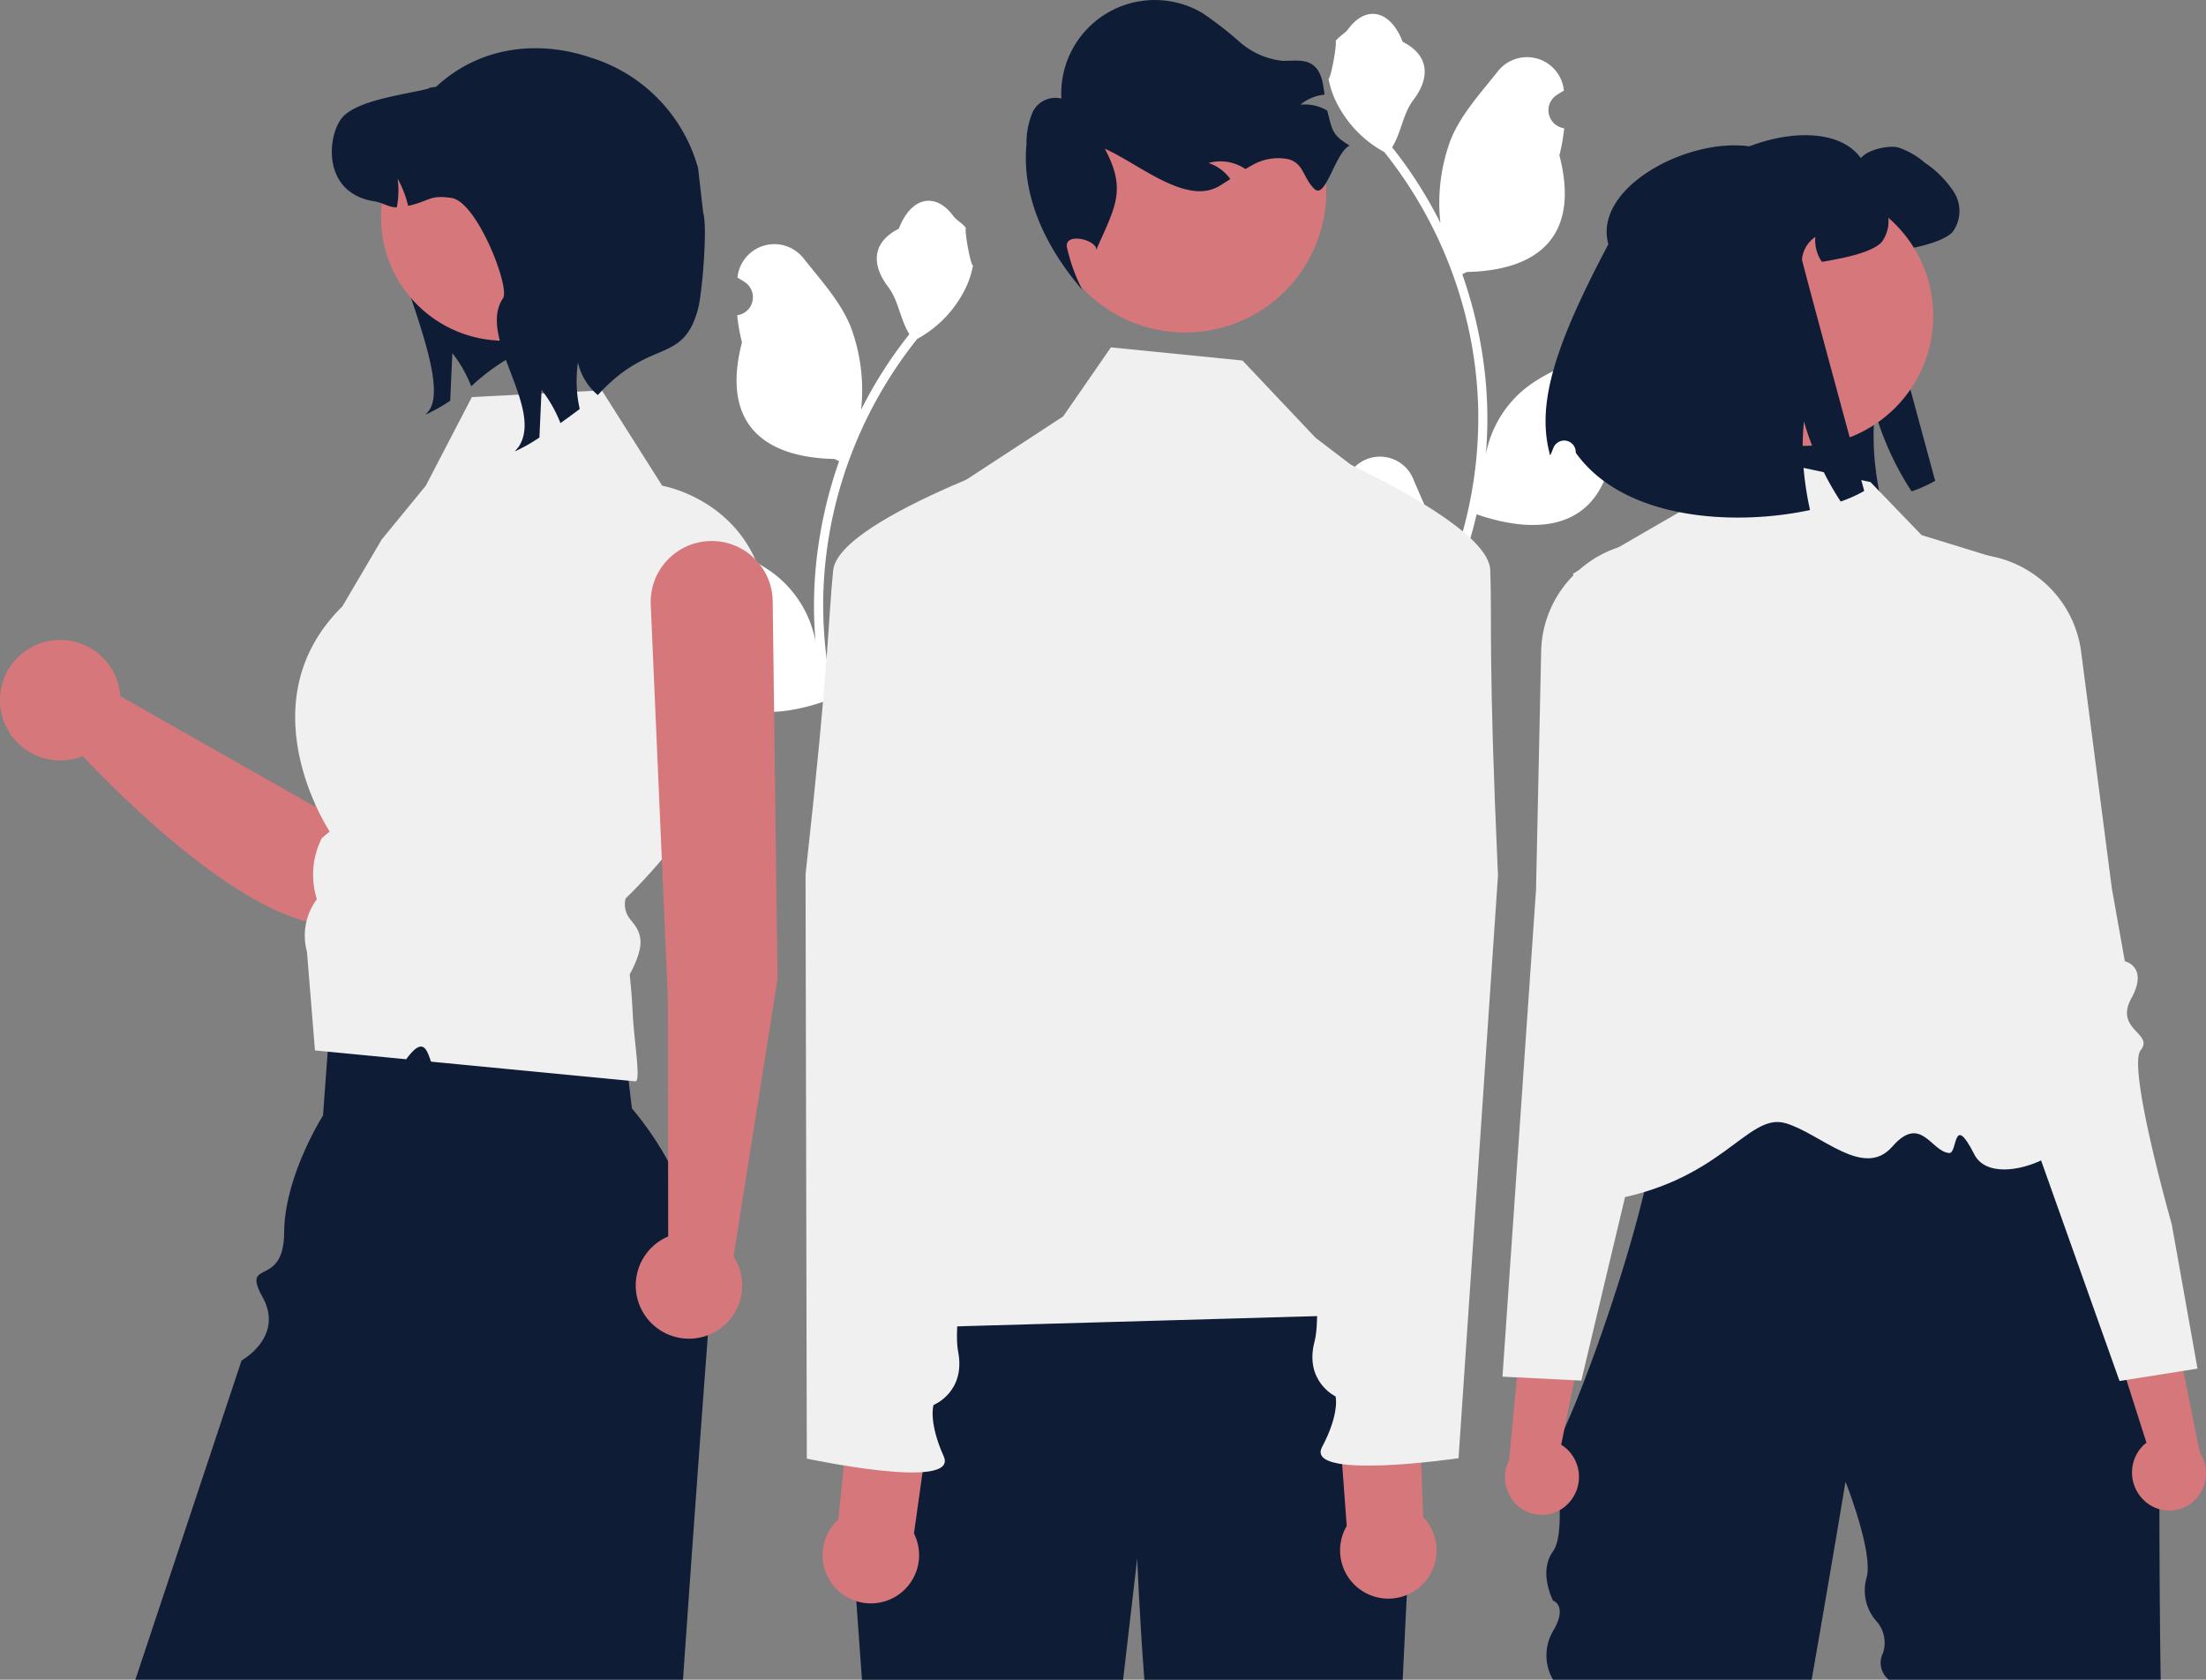
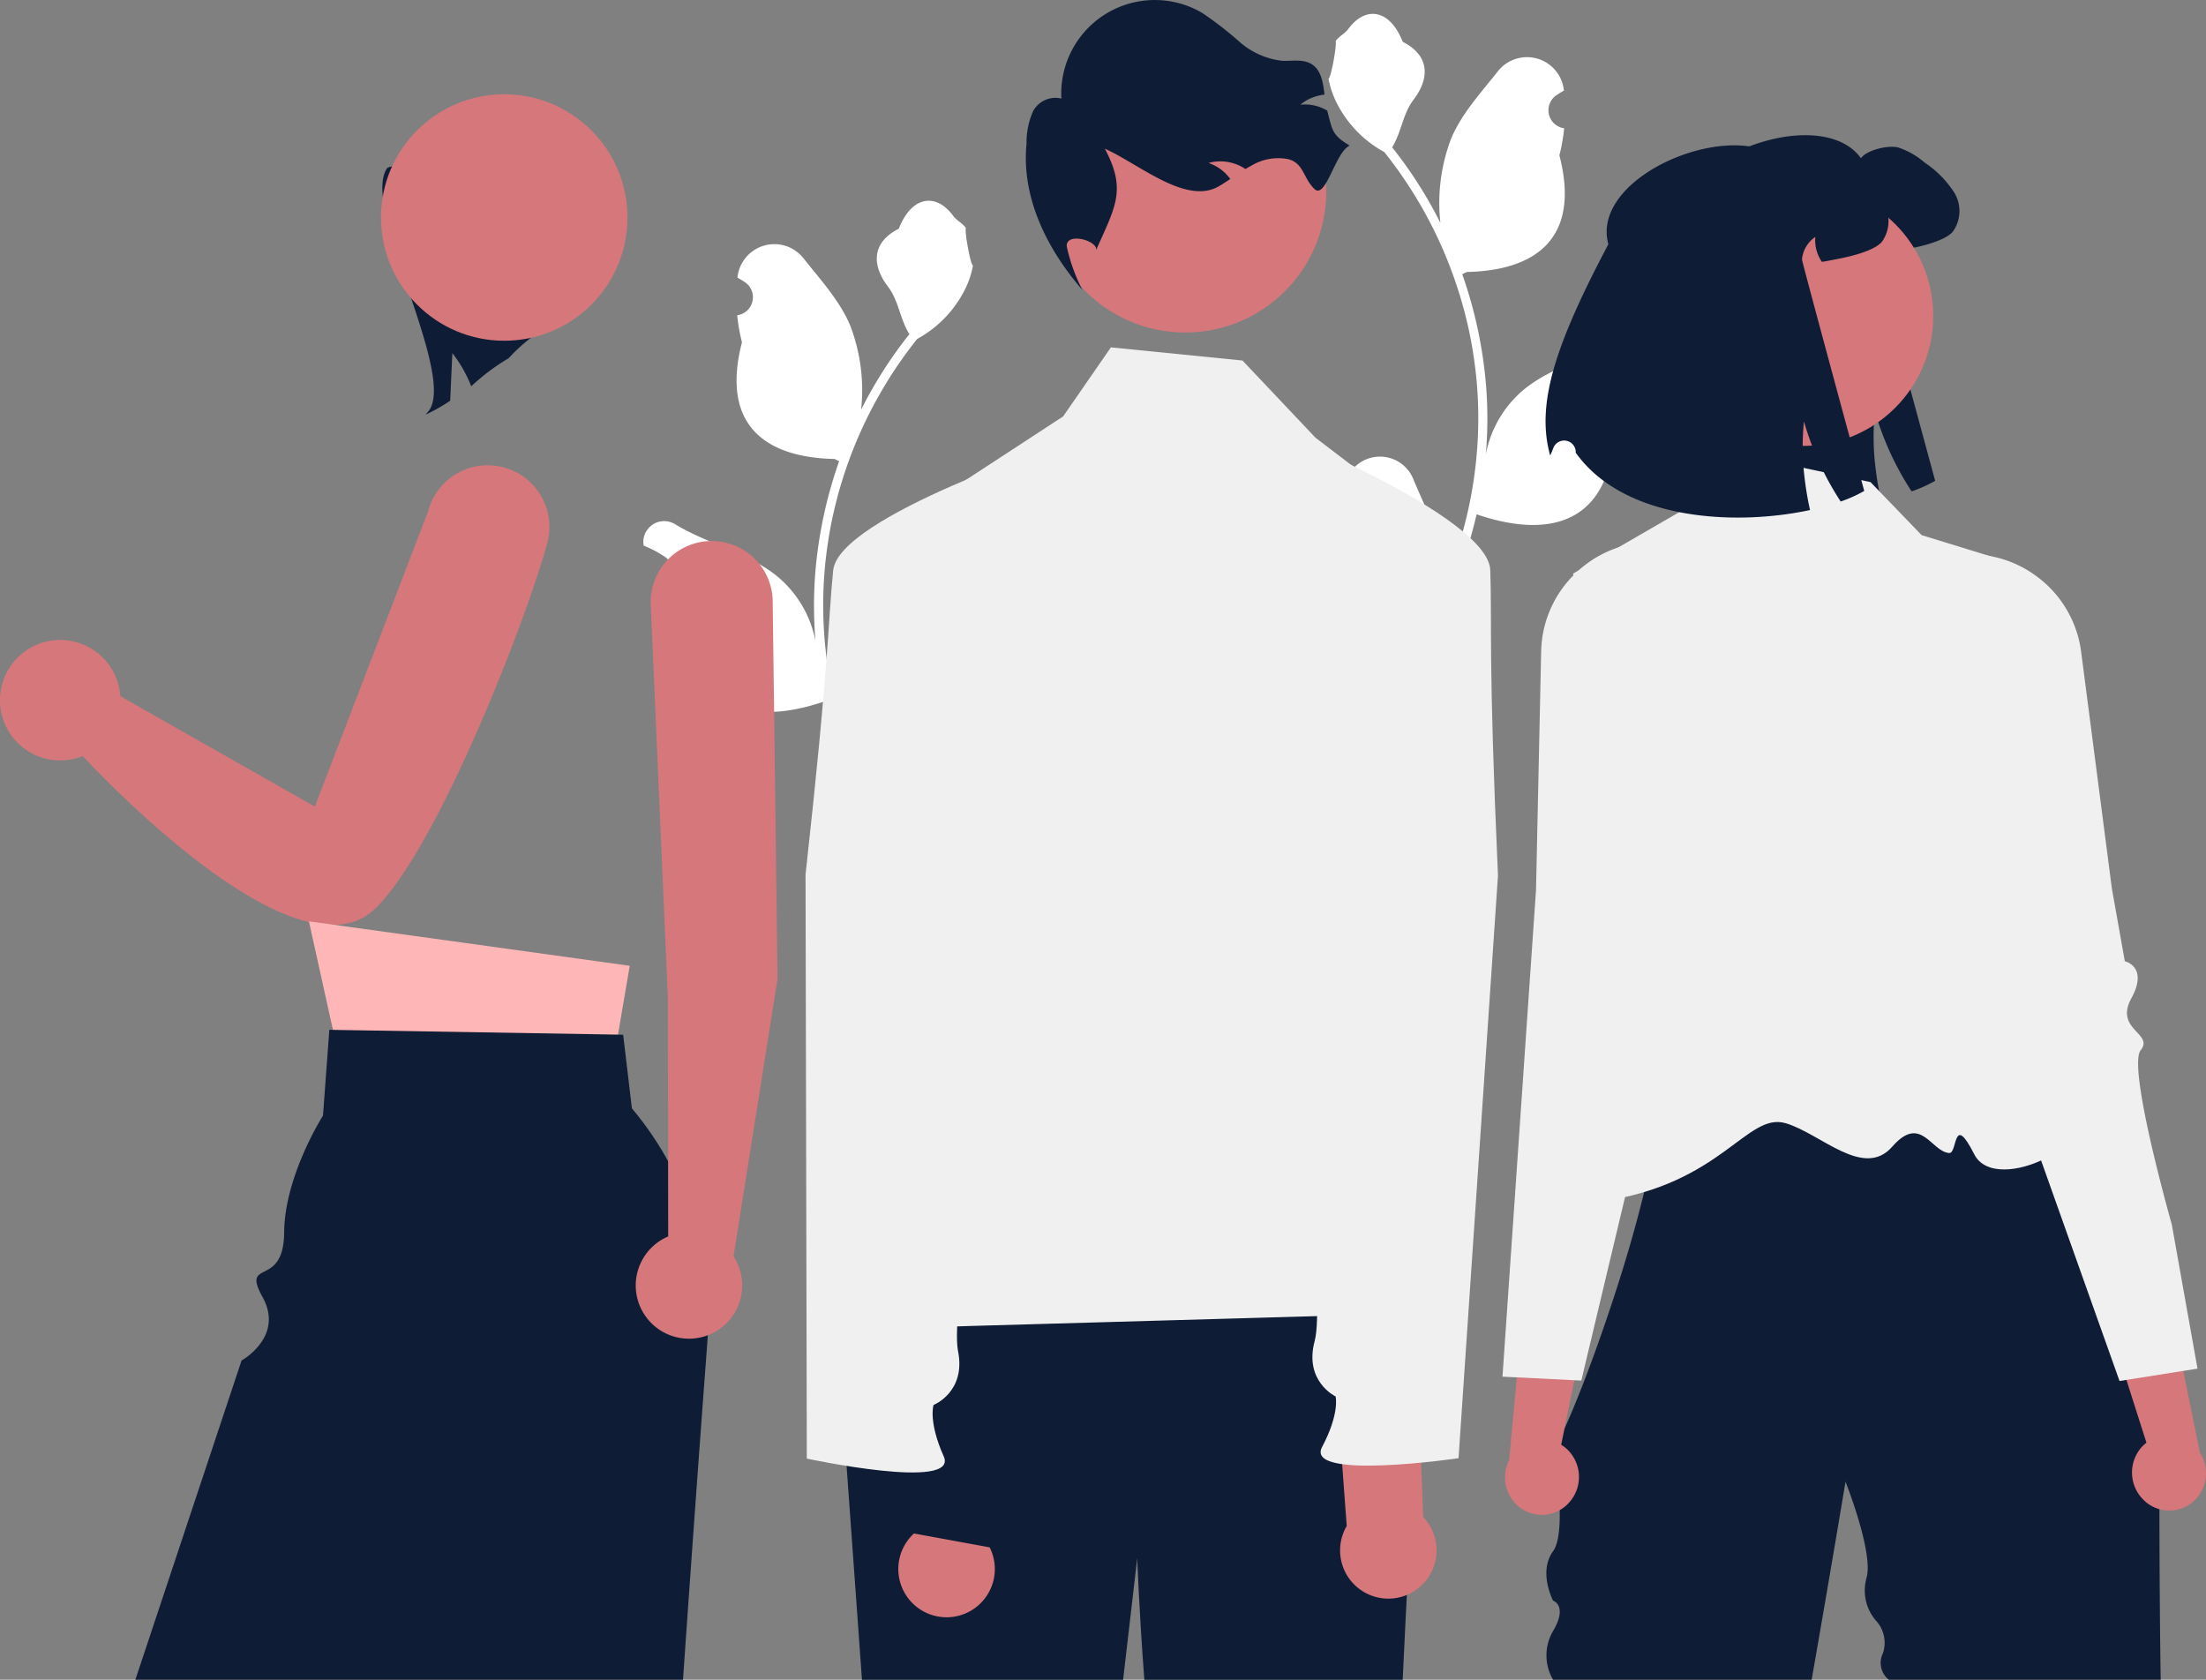
<svg xmlns="http://www.w3.org/2000/svg" width="227.084" height="172.92">
  <rect width="100%" height="100%" fill="#808080" stroke="none" />
  <g id="undraw_people_re_8spw" transform="translate(.009 .123)">
    <path id="Path_1344" data-name="Path 1344" d="M686.579 186.837a1.379 1.379 0 001-2.391l-.094-.376.038-.09a3.7 3.7 0 016.833.025c1.118 2.692 2.54 5.388 2.891 8.234a10.959 10.959 0 01-.192 3.769 43.936 43.936 0 004-18.247 42.4 42.4 0 00-.263-4.731q-.218-1.932-.6-3.836a44.443 44.443 0 00-8.814-18.836 11.828 11.828 0 01-4.919-5.1 9.02 9.02 0 01-.82-2.465c.24.031.9-3.616.722-3.84.334-.506.931-.758 1.3-1.252 1.813-2.458 4.31-2.029 5.614 1.311 2.785 1.406 2.812 3.737 1.1 5.979-1.087 1.426-1.237 3.357-2.191 4.884.1.126.2.247.3.373a44.725 44.725 0 014.669 7.4A18.6 18.6 0 01698.25 149c1.063-2.563 3.054-4.722 4.808-6.938a3.817 3.817 0 016.8 1.874l.01.1q-.391.22-.765.468a1.871 1.871 0 00.754 3.4l.038.006a18.618 18.618 0 01-.491 2.783c2.25 8.7-2.608 11.871-9.544 12.013-.153.079-.3.157-.455.232a45.659 45.659 0 012.458 11.566 43.294 43.294 0 01-.031 6.992l.012-.082a11.442 11.442 0 013.906-6.607c3.006-2.469 7.253-3.379 10.5-5.364a2.147 2.147 0 013.289 2.089l-.013.087a12.564 12.564 0 00-1.409.679q-.391.22-.765.468a1.871 1.871 0 00.754 3.4l.038.006.078.012a18.633 18.633 0 01-3.427 5.367c-1.407 7.6-7.45 8.317-13.913 6.1a45.638 45.638 0 01-3.066 8.951h-10.963a12.893 12.893 0 01-.11-.369 12.446 12.446 0 003.031-.181l-2.438-3a.679.679 0 01-.051-.059c-.412-.51-.828-1.017-1.241-1.527a18.229 18.229 0 01.534-4.644z" transform="translate(-548.89 -134.829)" fill="#fff" />
    <path id="Path_1345" data-name="Path 1345" d="M801.52 192.423c-2.037-7.425 14.39-13.793 18.7-7.813.6-.85 2.816-1.367 3.833-1.106a7.931 7.931 0 012.707 1.544 10.691 10.691 0 013.041 3.062 3.639 3.639 0 01-.136 4.079c-.756.871-2.989 1.434-4.126 1.664-.793.162-1.46.292-2.034.386a3.889 3.889 0 01-.678-2.571 3.156 3.156 0 00-1.377 2.316c-.016.193 6.41 23.835 6.41 23.835a14.013 14.013 0 01-2.425 1.09 30.5 30.5 0 01-3.781-8.241 26.411 26.411 0 00.073 5.868 32.283 32.283 0 00.553 3.249c-7.636 1.648-19.12 1.106-24.117-5.9v-.087a1.193 1.193 0 00-2.3-.416c-.121.309-.233.577-.332.79-1.459-5.21.424-11.234 5.989-21.749z" transform="translate(-628.665 -168.447)" fill="#0f1c36" />
-     <path id="Path_1346" data-name="Path 1346" d="M770.944 679.207v.243a1.031 1.031 0 010-.243z" transform="translate(-611.082 -530.743)" fill="#2f2e41" />
    <path id="Path_1347" data-name="Path 1347" d="M798.558 523.824a4.157 4.157 0 01.592-.115q-.345.056-.592.115z" transform="translate(-631.218 -417.382)" fill="#2f2e41" />
    <path id="Path_1348" data-name="Path 1348" d="M797.919 524.177c.052-.015.111-.029.173-.044-.058.015-.113.026-.173.044z" transform="translate(-630.753 -417.691)" fill="#2f2e41" />
    <path id="Path_1349" data-name="Path 1349" d="M831.658 585.516h-27.989a2.226 2.226 0 01-.6-2.741 3.367 3.367 0 00-.734-3.356 4.76 4.76 0 01-.959-4.388c.742-2.59-2.164-9.9-2.164-9.9s-1.567 9.439-3.486 20.385h-26.618a4.948 4.948 0 010-5.01c1.551-2.63 0-3.135 0-3.135s-1.551-2.943 0-5.08 0-10.863 0-10.863c.058.386.5-.316 1.181-1.786 1.036-2.238 2.619-6.262 4.218-10.934 1.143-3.334 2.3-7 3.26-10.59q.379-1.413.718-2.8a80.174 80.174 0 001.108-5.233c.624-3.566.83-6.629.351-8.621-.4-1.658-1.267-2.572-2.768-2.415.8-.133 1.983-.26 3.435-.379l.814-.065c10.831-.818 34.068-1.288 34.068-1.288l7.118 12.746 9.014 16.145s-.245 21.657.033 39.308z" transform="translate(-609.246 -412.72)" fill="#0f1c36" />
    <path id="Path_1350" data-name="Path 1350" d="M804.407 304.662l-16.4-3.478-3.256 6.554-10.964 6.348s7.068 28.9 7.027 32.962c-.1 10.319-16.613 33.45-4.142 31.67s15-9.233 19.007-8.055c3.611 1.063 8.019 5.791 10.971 2.41s3.991.523 5.857.658c.887.064.353-4.27 2.584.135s14.065-1.525 10.054-5.535c-6.68-6.68-8.037-55.92-8.037-55.92l-7.436-2.288z" transform="translate(-611.869 -255.156)" fill="#f0f0f0" />
    <path id="Path_1351" data-name="Path 1351" d="M759.412 639.174a3.936 3.936 0 00-.405-5.475 3.784 3.784 0 00-.506-.366l2.742-13.456-6.338-3.794-1.763 18.839a3.925 3.925 0 00.9 4.706 3.757 3.757 0 005.3-.375z" transform="translate(-597.803 -484.725)" fill="#d6777b" />
    <path id="Path_1352" data-name="Path 1352" d="M778.381 364.593c-.04-.433-.592-.629-1.356-.9a8.387 8.387 0 01-2.167-1.026c-1.693-1.223-1.026-2.5-.105-4.27.18-.344.367-.7.542-1.073.521-1.1-.309-5.644-2.471-13.506-.666-2.42-.664-4.129-1.125-5.263s-1.377-1.693-3.881-1.81a11.449 11.449 0 00-8.242 2.93c-.061.054-.124.112-.185.168q-.172.161-.337.33a11.44 11.44 0 00-3.325 7.866l-.012.5-.517 24.018-1.452 21.077-2 29.034 1.482.073 5.916.295.718.035 1.7-7.141 2.048-8.593.753-3.157 2.336-9.792 1.09-4.576.666-2.794.271-1.141 1.323-5.546c.03-.117 3.075-12.128 6.584-14.137 1.311-.747 1.784-1.182 1.746-1.601z" transform="translate(-597.092 -281.071)" fill="#f0f0f0" />
    <path id="Path_1353" data-name="Path 1353" d="M984.882 637.7a3.936 3.936 0 01-.185-5.487 3.773 3.773 0 01.463-.418l-4.171-13.084 5.894-4.452 3.777 18.541a3.925 3.925 0 01-.394 4.776 3.757 3.757 0 01-5.309.2z" transform="translate(-764.215 -483.397)" fill="#d6777b" />
    <path id="Path_1354" data-name="Path 1354" d="M925.107 410.428s-4.6-16.174-3.2-17.925-2.739-2.093-.954-5.354-.678-3.806-.678-3.806l-1.336-7.5-2.389-18.416-.072-.548-.695-5.358a11.474 11.474 0 00-4.524-7.755 8.583 8.583 0 00-.192-.141q-.441-.318-.9-.589a11.452 11.452 0 00-7.616-1.447c-4.955.772-3.413 2.62-4.217 7.57-1.306 8.049-1.645 12.654-1.008 13.694.214.35.44.686.655 1.007 1.106 1.661 1.906 2.859.354 4.259a8.469 8.469 0 01-2.044 1.251c-.73.353-1.258.607-1.251 1.041s.524.8 1.905 1.4c1.674.733 3.472 3.5 4.944 6.331a69.871 69.871 0 013.121 7.018l12.656 35.595 2.064 5.8.712-.113 5.848-.927 1.466-.232z" transform="translate(-701.556 -284.512)" fill="#f0f0f0" />
    <circle id="Ellipse_177" data-name="Ellipse 177" cx="13.378" cy="13.378" r="13.378" transform="translate(172.241 19.024)" fill="#d6777b" />
    <path id="Path_1355" data-name="Path 1355" d="M774.574 196.273c-2.037-7.425 14.39-13.793 18.7-7.813.6-.85 2.816-1.366 3.833-1.106a7.932 7.932 0 012.707 1.544 10.691 10.691 0 013.041 3.062 3.639 3.639 0 01-.136 4.079c-.756.871-2.989 1.434-4.126 1.664-.793.162-1.46.292-2.034.386a3.889 3.889 0 01-.678-2.571 3.156 3.156 0 00-1.377 2.316c-.016.193 6.41 23.835 6.41 23.835a14.014 14.014 0 01-2.425 1.09 30.5 30.5 0 01-3.781-8.241 26.4 26.4 0 00.073 5.868 32.282 32.282 0 00.553 3.249c-7.636 1.648-19.12 1.106-24.117-5.9v-.087a1.193 1.193 0 00-2.3-.416c-.121.309-.233.577-.332.79-1.459-5.211.424-11.235 5.989-21.749z" transform="translate(-609.02 -171.253)" fill="#0f1c36" />
    <path id="Path_1357" data-name="Path 1357" d="M458.395 257.837a1.379 1.379 0 01-1-2.391l.095-.376-.038-.09a3.7 3.7 0 00-6.833.025c-1.118 2.692-2.54 5.388-2.891 8.234a10.958 10.958 0 00.192 3.769 43.935 43.935 0 01-4-18.247 42.411 42.411 0 01.263-4.731q.218-1.932.6-3.836a44.444 44.444 0 018.814-18.836 11.828 11.828 0 004.919-5.1 9.022 9.022 0 00.821-2.465c-.239.031-.9-3.616-.722-3.84-.334-.506-.931-.758-1.3-1.252-1.813-2.458-4.31-2.029-5.614 1.311-2.785 1.406-2.812 3.737-1.1 5.979 1.087 1.426 1.237 3.357 2.191 4.884-.1.126-.2.247-.3.373a44.73 44.73 0 00-4.669 7.4 18.6 18.6 0 00-1.11-8.637c-1.063-2.563-3.054-4.722-4.808-6.938a3.817 3.817 0 00-6.8 1.874l-.01.1q.391.22.765.468a1.871 1.871 0 01-.754 3.4l-.038.006a18.614 18.614 0 00.491 2.783c-2.25 8.7 2.608 11.871 9.544 12.013.153.079.3.157.455.232a45.656 45.656 0 00-2.458 11.566 43.305 43.305 0 00.031 6.992l-.012-.082a11.443 11.443 0 00-3.906-6.607c-3.006-2.469-7.253-3.379-10.5-5.364a2.147 2.147 0 00-3.289 2.089l.013.087a12.569 12.569 0 011.409.679q.391.22.765.468a1.871 1.871 0 01-.754 3.4l-.038.006-.078.012a18.632 18.632 0 003.427 5.367c1.407 7.6 7.449 8.317 13.913 6.1a45.642 45.642 0 003.066 8.951h10.973c.039-.122.075-.247.11-.369a12.445 12.445 0 01-3.031-.181l2.438-3a.684.684 0 00.051-.059c.412-.51.828-1.017 1.241-1.527a18.228 18.228 0 00-.534-4.644z" transform="translate(-359.19 -186.59)" fill="#fff" />
    <path id="Path_1358" data-name="Path 1358" d="M334.991 190.979c-.249.579-7.914.517-8.265 1.033-2.707 3.983 7.051 20.928 4.344 24.915l-.377.449a17.817 17.817 0 002.536-1.431c.072-1.632.145-3.27.222-4.9a13.474 13.474 0 011.942 3.414 22.113 22.113 0 013.848-2.888 16.941 16.941 0 013.743-3.081z" transform="translate(-286.894 -174.815)" fill="#0f1c36" />
    <path id="Path_1359" data-name="Path 1359" d="M234.663 308.661a6.348 6.348 0 00-9.618 3.755L213.4 342.767 193.375 331.4a6.2 6.2 0 10-3.867 6.165c4.216 4.5 22.5 22.951 30.064 15.742 6.361-6.06 15.541-29.545 17.751-37.655a6.349 6.349 0 00-2.659-6.992z" transform="translate(-181 -259.857)" fill="#d6777b" />
    <path id="Path_1360" data-name="Path 1360" d="M117.341 349.883l3.676 16.614 26.879 2.431 2.47-14.467z" transform="translate(-85.55 -255.161)" fill="#ffb6b6" />
    <path id="Path_1361" data-name="Path 1361" d="M291.325 553.533c-.012.238-.027.474-.044.712a8738.09 8738.09 0 00-.872 11.764c-.5 6.9-1.066 14.767-1.633 22.993H232.4l10.934-32.865s4.415-2.431 2.167-6.514 2.175-.829 2.216-6.661 4-12.036 4-12.036l.651-8.83.371.007 29.34.489.535.01.9 7.58a33.512 33.512 0 017.811 23.351z" transform="translate(-218.476 -416.206)" fill="#0f1c36" />
-     <path id="Path_1362" data-name="Path 1362" d="M311.329 279.862l13.379-.689 6.214 9.819s11.692 1.955 10.882 15.733-14.648 26.748-14.648 26.748a2.444 2.444 0 00.128 1.6c.372.823 1.246 1.253 1.394 2.658s-1.1 3.554-1.1 3.554c.079 1.041.171 1.408.314 4.163s.859 6.919.259 6.858l-21.028-2.027c-.44-1.211-.793-2.659-2.557-.248l-1.821-.176-7.57-.733-.823-10.143a6.288 6.288 0 011.023-5.424 8.294 8.294 0 01.48-6.227l.036-.073.8-.67s-8.8-13.213 1.3-23.166l4.052-6.889 4.534-5.532z" transform="translate(-262.762 -239.11)" fill="#f0f0f0" />
    <circle id="Ellipse_178" data-name="Ellipse 178" cx="12.687" cy="12.687" r="12.687" transform="translate(39.21 9.581)" fill="#d6777b" />
-     <path id="Path_1363" data-name="Path 1363" d="M334.428 184.908a6.11 6.11 0 01-2.046-3.358 13.128 13.128 0 00.181 4.794 77.81 77.81 0 01-1.984 1.451 13.475 13.475 0 00-1.942-3.414c-.077 1.632-.15 3.27-.222 4.9a17.817 17.817 0 01-2.536 1.431l.377-.449c2.707-3.988-4.3-11.328-1.591-15.311.759-1.116-2.671-9.933-5.284-10.331-2.324-.351-2.226.32-4.479.811a11.269 11.269 0 00-1.08-2.795 9.233 9.233 0 01-.088 2.944c-.8.031-1.431-.479-2.283-.61-5.439-.832-4.887-6.715-3.373-8.58s6.56-2.417 8.885-3.022c.212-.207.692-.077.9-.274 4.455-4.077 10.413-4.752 15.774-2.945a16.525 16.525 0 0111.112 11.406l.525 4.6c.471 1.479-.121 8.363-.525 9.862-1.563 5.833-4.902 2.923-10.321 8.89z" transform="translate(-272.896 -144.363)" fill="#0f1c36" />
    <path id="Path_1364" data-name="Path 1364" d="M437.09 381.489l-.5-38.9a6.279 6.279 0 00-6.279-6.18 6.279 6.279 0 00-6.271 6.612l1.758 40.392.035 24.587a5.48 5.48 0 106.728 2.049z" transform="translate(-357.059 -280.837)" fill="#d6777b" />
    <path id="Path_1365" data-name="Path 1365" d="M560.736 628.106s-.772 13.893-1.127 21.817h-26.594c-.547-7.211-.732-12.508-.732-12.508l-1.455 12.508h-26.881l-1.667-23.166 8.054-19.963s43.644-3.027 47.693.813 2.709 20.499 2.709 20.499z" transform="translate(-415.226 -477.126)" fill="#0f1c36" />
    <circle id="Ellipse_179" data-name="Ellipse 179" cx="14.526" cy="14.526" r="14.526" transform="translate(107.467 5.056)" fill="#d6777b" />
    <path id="Path_1366" data-name="Path 1366" d="M604.024 145.861c-1.492.68-2.459 5.608-3.632 4.462s-1.094-2.636-2.676-3.059a5.359 5.359 0 00-3.815.667c-.208.109-.41.228-.606.346a4.576 4.576 0 00-.4-.243 4.615 4.615 0 00-3.4-.382 4.529 4.529 0 012.238 1.65c-.39.261-.785.523-1.188.755-3.374 1.947-8.174-2.287-11.726-3.877 2.224 4.174 1.129 5.9-.8 10.22l-.067.246c.11-1.082-3.238-1.888-3.044-.365a18.34 18.34 0 001.6 4.44c-3.734-4.317-6.285-9.6-5.747-15.05a7.956 7.956 0 01.672-3.346 2.614 2.614 0 012.914-1.305 9.631 9.631 0 0114.5-8.813 36.812 36.812 0 013.836 2.973 8.009 8.009 0 004.371 1.95c1.028.05 2.146-.2 3.029.331 1.023.618 1.2 1.911 1.352 3.156a4.61 4.61 0 00-2.484 1.034 4.511 4.511 0 012.716.583.284.284 0 01.044.025c.542 2.053.489 2.509 2.313 3.602z" transform="translate(-465.099 -130.998)" fill="#0f1c36" />
    <path id="Path_1367" data-name="Path 1367" d="M508.668 363.9c12.37-14.48 8.192-32.9 3.282-51.488l.934-27.465a8.4 8.4 0 013.8-6.748l12.629-8.25 4.915-7.107 13.549 1.355 7.513 7.946 8.317 6.349a13.778 13.778 0 015.092 13.926l-7.959 35.992s3.329 18.658 1.3 20.719-7.265 0-3.114 2.314c4.981 2.776 9.509 2.264 6.989 4.784s.669 6.025.669 6.025z" transform="translate(-419.883 -227.205)" fill="#f0f0f0" />
-     <path id="Path_1368" data-name="Path 1368" d="M502.885 667.589l2.062-14.693-8.229-2.349-1.628 15.612a4.967 4.967 0 107.794 1.43z" transform="translate(-408.811 -509.849)" fill="#d6777b" />
+     <path id="Path_1368" data-name="Path 1368" d="M502.885 667.589a4.967 4.967 0 107.794 1.43z" transform="translate(-408.811 -509.849)" fill="#d6777b" />
    <path id="Path_1369" data-name="Path 1369" d="M513.827 298.842s-23.423 7.623-23.982 13.2-.373 8.993-2.845 31.313l.13 60.126s15.7 3.362 14.093-.233-1.049-5.286-1.049-5.286 3.367-1.329 2.524-5.55 3.384-25.138 3.384-25.138l2.668-37.514z" transform="translate(-404.087 -253.449)" fill="#f0f0f0" />
    <path id="Path_1370" data-name="Path 1370" d="M689.628 665.9l-1.1-14.8 8.372-1.8.6 15.685a4.967 4.967 0 11-7.871.918z" transform="translate(-551.006 -508.938)" fill="#d6777b" />
    <path id="Path_1371" data-name="Path 1371" d="M661.99 293.078s22.875 9.138 23.067 14.741-.215 9 .793 31.432l-4.06 59.989s-15.89 2.329-14.048-1.153 1.392-5.206 1.392-5.206-3.273-1.546-2.156-5.7-1.733-25.306-1.733-25.306l-.21-37.608z" transform="translate(-531.658 -249.247)" fill="#f0f0f0" />
  </g>
</svg>